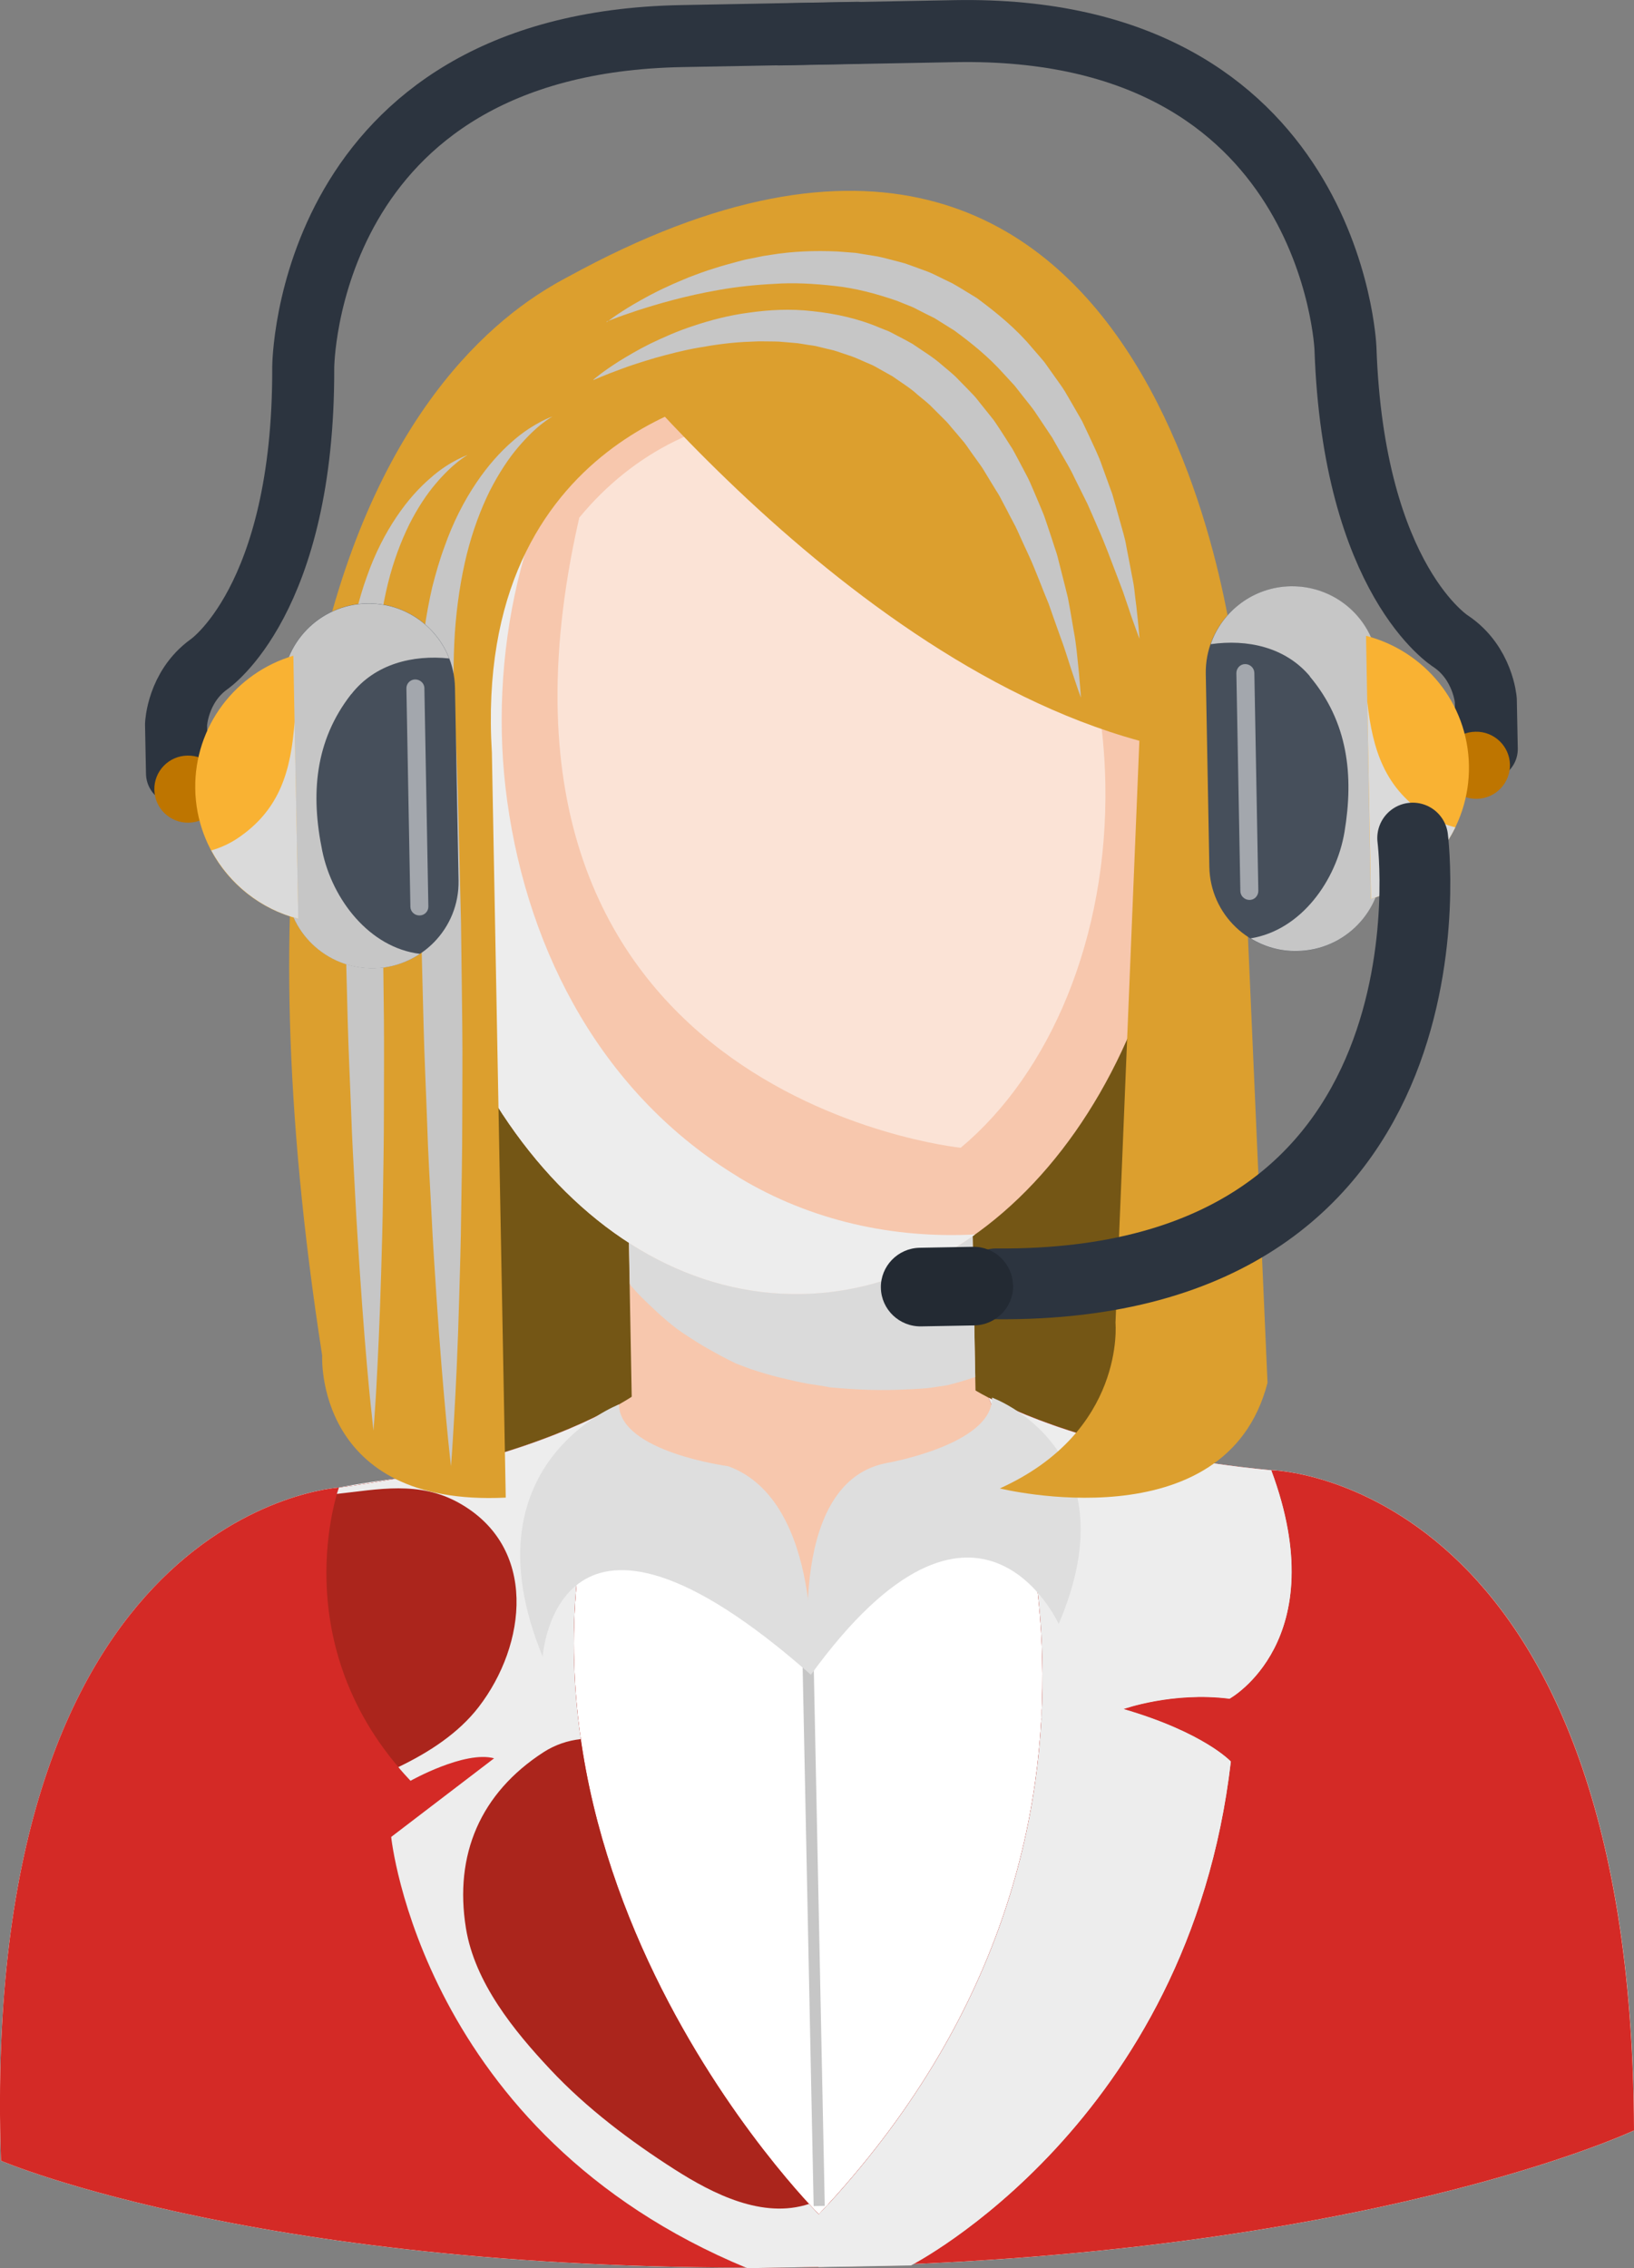
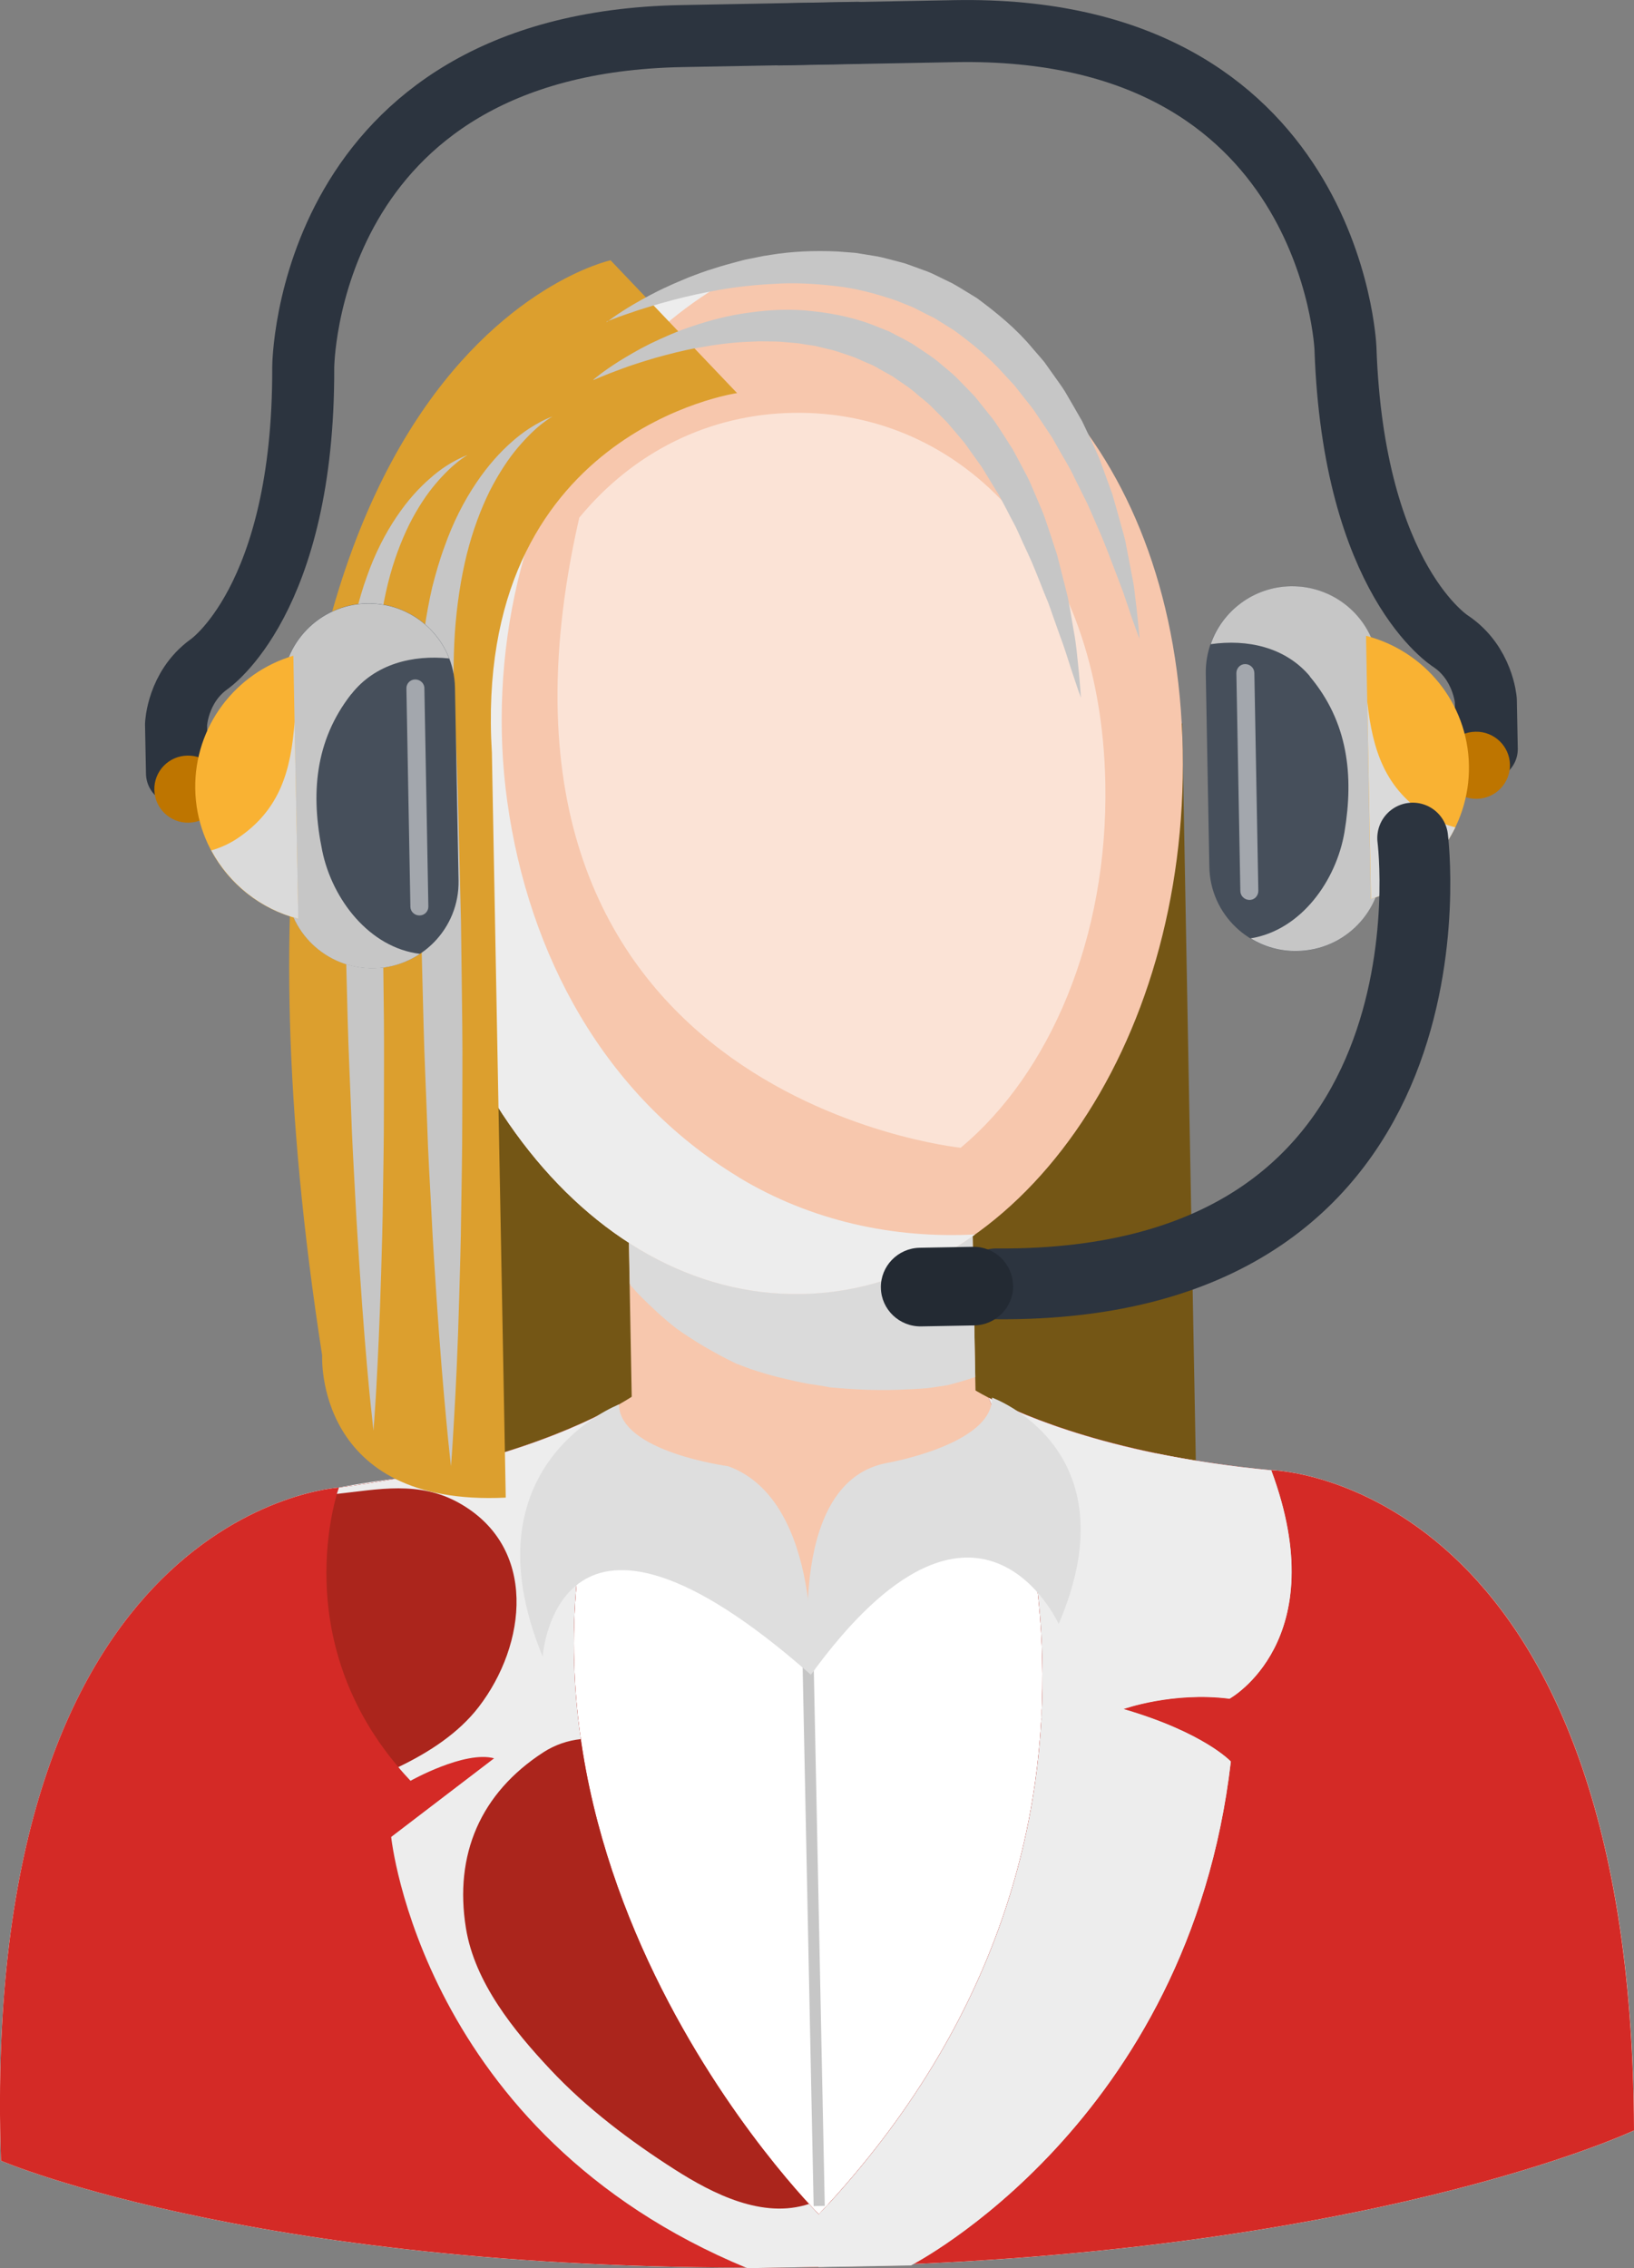
<svg xmlns="http://www.w3.org/2000/svg" viewBox="0 0 119.09 165.31">
  <rect x="0" y="0" width="119.09" height="165.31" fill="#808080" stroke="none" />
  <defs>
    <style>.cls-1{fill:#ededed;}.cls-1,.cls-2,.cls-3,.cls-4{mix-blend-mode:multiply;}.cls-5{fill:#745615;}.cls-6{fill:#be7500;}.cls-7{fill:#00b1c3;}.cls-8{fill:#232a33;}.cls-2,.cls-9{fill:#c6c6c6;}.cls-10{stroke-width:5.16px;}.cls-10,.cls-11{fill:none;stroke:#2c343f;stroke-linecap:round;stroke-linejoin:round;}.cls-11{stroke-width:4.52px;}.cls-12{fill:#dc9f2e;}.cls-13{fill:#ab251c;}.cls-14{isolation:isolate;}.cls-15{fill:#f7c7ad;}.cls-16{fill:#464f5b;}.cls-17,.cls-18{fill:#fff;}.cls-19{fill:#dedede;}.cls-18{mix-blend-mode:soft-light;opacity:.5;}.cls-4{fill:#dadada;}.cls-20{fill:#d42a26;}.cls-21{fill:#f9b233;}</style>
  </defs>
  <g class="cls-14">
    <g id="Layer_2">
      <g id="Capa_1">
        <path class="cls-11" d="M108.36,54.59l-.07-3.56s-.2-2.7-2.54-4.28c0,0-7.11-4.38-7.69-21.37,0,0-.96-23.62-28.47-23.11l-12.81.24" />
        <path class="cls-11" d="M12.9,56.36l-.07-3.56s.1-2.71,2.38-4.37c0,0,6.95-4.64,6.89-21.65,0,0,.09-23.64,27.59-24.15l12.81-.24" />
        <rect class="cls-5" x="31.55" y="53.23" width="55.18" height="60.4" transform="translate(-1.54 1.11) rotate(-1.06)" />
        <path class="cls-15" d="M92.67,107.16c-13.81-1.3-20.67-5.25-21.84-5.98l-24.53.45c-1.15.78-7.86,4.98-21.6,6.79,0,0-26.24,1.47-24.62,49.06,0,0,19.92,8.54,59.67,7.73,39.75-.66,59.35-9.94,59.35-9.94-.15-47.62-26.42-48.12-26.42-48.12Z" />
        <path class="cls-17" d="M24.69,108.42S-1.55,109.89.07,157.48c0,0,19.92,8.54,59.67,7.73,39.75-.66,59.35-9.94,59.35-9.94-.15-47.62-26.42-48.12-26.42-48.12,0,0-25.6-1.34-33.82,9.7,0,0-8.36-13.24-34.15-8.44Z" />
        <rect class="cls-15" x="45.96" y="88.17" width="25.06" height="18.22" transform="translate(-1.79 1.1) rotate(-1.06)" />
        <path class="cls-4" d="M45.89,93.6h0c.28.33.57.65.87.95.8.79,1.62,1.56,2.51,2.25.03.02.05.04.08.06.28.2.57.4.87.59.45.29.9.58,1.37.84.67.38,1.36.76,2.06,1.09.22.08.89.34,1.09.41.68.22,1.36.43,2.05.6.71.17,1.43.34,2.15.47-.19-.03,1.9.28,1.4.24,1.69.16,3.39.25,5.09.19.73-.03,1.46-.05,2.18-.12.23-.02,1.32-.2,1.43-.21.69-.17,1.37-.37,2.04-.6l-.23-12.4-25.05.46.1,5.14c.07.11.09.15,0,.06Z" />
        <path class="cls-15" d="M86.2,54.71c.4,21.58-12.03,39.3-27.78,39.59-15.74.29-28.82-16.96-29.22-38.54-.4-21.58,12.11-35.33,27.85-35.63,15.74-.29,28.75,12.99,29.15,34.57Z" />
        <path class="cls-18" d="M42.19,37.89s.02-.1.02-.15c3.94-4.8,9.45-7.54,15.58-7.65,12.3-.23,22.46,10.15,22.77,27.01.21,11.23-4.04,21.13-10.54,26.55,0,0-37.34-3.75-27.84-45.75Z" />
        <path class="cls-1" d="M53.83,85.79c-9.82-5.94-15.31-16.23-16.86-27.38-1.46-10.48,1-22.14,7.51-30.57,2.26-2.92,5.17-5.42,8.41-7.29-13.72,2.43-24.05,15.58-23.69,35.22.4,21.57,13.48,38.83,29.22,38.54,4.57-.08,8.86-1.64,12.65-4.34-5.96.31-11.96-.98-17.24-4.17Z" />
        <path class="cls-20" d="M45.11,102.36c-2.63,1.5-9.17,4.58-20.42,6.06,0,0-26.24,1.47-24.62,49.06,0,0,19.92,8.54,59.67,7.73,39.75-.66,59.35-9.94,59.35-9.94-.15-47.62-26.42-48.12-26.42-48.12-11.3-1.06-17.95-3.9-20.63-5.3,0,0,14.58,30.94-12.36,59.53,0,0-27.05-26.86-14.56-59.03Z" />
        <path class="cls-7" d="M37.15,125.15c.01.06.02.12.04.18.11.49.22.97.34,1.45.07-.03.14-.07.21-.1-.2-.51-.4-1.02-.59-1.54Z" />
        <path class="cls-13" d="M92.67,107.16c-11.3-1.06-17.95-3.9-20.63-5.3,0,0,14.58,30.94-12.36,59.53,0,0-27.05-26.86-14.56-59.03-2.63,1.5-9.17,4.58-20.42,6.06,0,0-4.14,11.45,5.23,21.37,0,0,3.94-2.22,6.09-1.64l-7.5,5.73s2.19,21.62,25.95,31.43l11.94-.22s20.25-10.33,23.31-36.71c0,0-1.94-2.11-7.84-3.83,0,0,3.58-1.29,7.75-.76,0,0,7.66-4.21,3.04-16.63Z" />
        <path class="cls-1" d="M92.67,107.16c-11.3-1.06-17.95-3.9-20.63-5.3,0,0,14.58,30.94-12.36,59.53,0,0-.26-.26-.72-.76,0,0,0,0,0,0-3.37,1.11-6.99-.73-9.78-2.51-3.24-2.07-6.43-4.47-9.07-7.29-2.65-2.82-5.51-6.34-6.15-10.29-.87-5.36,1.05-9.86,5.66-12.84.84-.54,1.77-.85,2.71-.95-1.07-7.47-.57-15.74,2.79-24.39-2.63,1.5-9.17,4.58-20.42,6.06,0,0-.06.17-.15.46,3.03-.33,5.98-.97,8.89.65,5.78,3.22,4.95,10.34,1.44,14.89-1.46,1.89-3.58,3.28-5.85,4.37.28.34.58.67.89,1,0,0,3.94-2.22,6.09-1.64l-7.5,5.73s2.19,21.62,25.95,31.43l11.94-.22s20.25-10.33,23.31-36.71c0,0-1.94-2.11-7.84-3.83,0,0,3.58-1.29,7.75-.76,0,0,7.66-4.21,3.04-16.63Z" />
        <path class="cls-1" d="M92.67,107.16c-3.17-.3-5.98-.74-8.44-1.24.58,1.5.99,3.03,1.11,4.68.25,3.73-.89,7.91-3.69,10.55-1.71,1.61-3.66,2.74-5.73,3.54,0,.18-.02.35-.03.53,10.9,11.12-1.56,34.28-15.54,35.45-.22.25-.45.49-.68.73,0,0-.03-.03-.08-.08l.07,3.91,6.73-.12s20.25-10.33,23.31-36.71c0,0-1.94-2.11-7.84-3.83,0,0,3.58-1.29,7.75-.76,0,0,7.66-4.21,3.04-16.63Z" />
        <rect class="cls-9" x="58.85" y="116.86" width=".81" height="43.92" transform="translate(-2.82 1.24) rotate(-1.17)" />
        <path class="cls-19" d="M45.11,102.36s-11.33,4.32-5.56,18.38c0,0,1.01-15.03,19.55,1.32,0,0,.98-12.65-6.03-15.2,0,0-7.9-1.04-7.96-4.5Z" />
        <path class="cls-19" d="M72.3,101.86s10.34,3.71,4.86,16.5c0,0-5.9-13.05-18.06,3.7,0,0-2.02-13.85,5.41-15.41,0,0,7.86-1.33,7.79-4.79Z" />
-         <path class="cls-12" d="M40.31,20.78s19.7,26.9,42.73,33.21l-1.74,42.42s.75,7.92-8.43,12.07c0,0,16.48,4.07,19.51-7.7l-2.27-51.72s-5.01-53.81-49.79-28.28Z" />
        <path class="cls-12" d="M36.86,109.15l-1.01-54.28c-1.45-23.47,17.87-26.22,17.87-26.22l-9.22-9.68s-32.34,6.96-21.02,79.82c0,0-.58,11.03,13.37,10.36Z" />
        <g class="cls-3">
          <path class="cls-9" d="M44.22,23.48s.68-.55,1.99-1.32c.66-.38,1.47-.84,2.45-1.28.48-.23,1.01-.44,1.57-.68.56-.21,1.15-.44,1.79-.63.63-.21,1.3-.38,1.99-.57.35-.1.71-.15,1.07-.23.36-.08.74-.15,1.12-.2,1.52-.25,3.16-.32,4.86-.24.43.03.86.07,1.29.1.43.07.87.14,1.3.21.44.06.87.18,1.3.29l.65.17.33.09.32.11c.43.16.85.31,1.29.47.43.16.83.38,1.25.58l.62.3c.21.11.4.24.6.35l1.18.72c1.48,1.09,2.91,2.27,4.05,3.65.29.34.59.67.87,1.01.25.36.51.72.76,1.07.25.36.51.7.74,1.07.21.37.43.74.64,1.1.21.36.41.72.62,1.08.17.37.35.74.52,1.1.33.73.69,1.43.93,2.15.26.71.51,1.4.75,2.07.2.68.38,1.34.56,1.98.17.64.37,1.23.46,1.82.11.58.22,1.14.32,1.66.09.52.21,1,.26,1.46.05.46.1.87.15,1.25.09.75.14,1.35.18,1.75.03.4.05.62.05.62,0,0-.08-.2-.22-.59-.13-.38-.35-.94-.58-1.66-.12-.36-.26-.75-.4-1.18-.16-.42-.33-.88-.52-1.37-.38-.97-.77-2.08-1.29-3.24-.25-.58-.51-1.19-.79-1.81-.3-.61-.62-1.24-.94-1.89-.3-.66-.69-1.28-1.06-1.93-.19-.33-.37-.66-.56-.99-.21-.32-.43-.64-.64-.96-.22-.32-.43-.64-.65-.97-.22-.32-.48-.62-.72-.93-.24-.31-.49-.62-.73-.93-.27-.29-.54-.58-.81-.88-1.06-1.19-2.31-2.21-3.6-3.15l-1.01-.63c-.17-.1-.33-.22-.51-.31l-.53-.26-.53-.27c-.18-.09-.35-.19-.53-.26-.37-.15-.73-.29-1.1-.44-1.48-.51-2.99-.91-4.5-1.07-1.51-.17-3-.25-4.41-.15-1.42.07-2.77.22-4.01.44-2.48.43-4.53,1.04-5.96,1.5-.71.24-1.27.43-1.65.58-.38.15-.58.22-.58.22Z" />
        </g>
        <g class="cls-3">
          <path class="cls-9" d="M43.25,27.67s.62-.55,1.85-1.33c.62-.38,1.38-.84,2.29-1.29.92-.44,1.97-.92,3.18-1.31,1.2-.4,2.54-.76,4-.95,1.46-.21,3.04-.3,4.66-.11,1.62.17,3.32.53,4.92,1.22l.61.24c.2.09.39.2.58.3.39.2.78.4,1.16.62.72.5,1.49.95,2.14,1.53.33.28.68.56,1,.86l.91.93.45.47c.15.16.27.33.41.5.27.34.53.67.8,1,.28.32.49.69.73,1.04.23.35.45.7.67,1.05l.17.26.15.27c.1.18.19.36.29.54.19.36.38.71.56,1.06.19.35.35.71.5,1.07.15.36.3.71.45,1.06.14.35.3.69.42,1.04.12.35.24.7.35,1.04.11.34.23.68.33,1.01.11.33.23.66.3.99.17.65.32,1.28.48,1.89.07.3.15.6.22.89.05.29.11.58.16.86.1.56.19,1.09.27,1.58.19.99.25,1.87.33,2.59.08.72.11,1.29.15,1.67.03.39.04.59.04.59,0,0-.07-.19-.2-.56-.12-.37-.31-.9-.53-1.58-.22-.68-.47-1.51-.82-2.44-.17-.47-.34-.96-.53-1.49-.09-.26-.18-.53-.28-.8-.11-.27-.22-.54-.34-.83-.22-.56-.45-1.15-.7-1.75-.24-.61-.54-1.21-.82-1.83-.14-.31-.28-.63-.43-.95-.14-.32-.33-.63-.49-.95-.16-.32-.33-.64-.5-.96-.17-.33-.33-.65-.54-.96-.19-.31-.39-.63-.58-.95l-.29-.48-.15-.24-.16-.23c-.22-.3-.44-.61-.66-.92-.22-.31-.42-.63-.68-.91-.24-.29-.49-.58-.74-.87-.12-.14-.24-.3-.37-.43l-.4-.4-.81-.81c-.28-.26-.58-.48-.87-.73-.56-.52-1.21-.9-1.82-1.34-.32-.19-.65-.36-.98-.55-.16-.09-.32-.19-.49-.27l-.51-.22c-.34-.14-.67-.31-1.02-.43-.35-.12-.69-.23-1.04-.35-.34-.12-.71-.18-1.05-.27-.18-.04-.35-.09-.53-.13-.18-.03-.35-.06-.53-.08-.35-.05-.7-.13-1.06-.15-.35-.03-.7-.06-1.05-.09-.35-.02-.69-.01-1.04-.02-.34-.01-.68,0-1.02.02-1.34.04-2.62.22-3.79.43-1.18.2-2.24.49-3.19.75-.94.28-1.77.54-2.43.79-.67.25-1.2.45-1.55.6-.35.15-.54.23-.54.23Z" />
        </g>
        <path class="cls-2" d="M40.26,30.36s-.28.15-.73.5c-.46.35-1.08.93-1.77,1.74-.69.81-1.4,1.88-2.07,3.19-.65,1.32-1.23,2.86-1.67,4.61-.43,1.75-.73,3.68-.87,5.74-.13,2.06-.12,4.25.01,6.51.13,2.37.21,4.73.26,7.18.06,2.44.12,4.91.18,7.39.03,2.47.06,4.95.09,7.39.03,2.44,0,4.84,0,7.16,0,2.32-.05,4.57-.08,6.7-.02,2.13-.09,4.14-.14,6-.1,3.72-.25,6.82-.38,8.98-.12,2.17-.22,3.41-.22,3.41,0,0-.15-1.24-.35-3.4-.2-2.16-.47-5.25-.71-8.96-.12-1.86-.26-3.87-.36-5.99-.11-2.13-.25-4.37-.32-6.69-.08-2.32-.2-4.72-.26-7.15-.06-2.44-.13-4.91-.19-7.39-.03-2.48-.07-4.95-.1-7.39-.05-2.42,0-4.86-.04-7.13-.02-.59-.02-1.18,0-1.77,0-.58.02-1.16.05-1.74.06-1.15.18-2.26.34-3.35.15-1.09.35-2.14.58-3.14.26-1,.53-1.96.87-2.87.63-1.81,1.45-3.39,2.32-4.68.87-1.3,1.79-2.3,2.63-3.03.83-.74,1.59-1.18,2.11-1.46.52-.27.82-.36.82-.36Z" />
        <path class="cls-2" d="M34.07,33.17s-.26.14-.68.47c-.42.33-1,.86-1.64,1.62-.64.75-1.31,1.75-1.92,2.96-.6,1.22-1.15,2.66-1.55,4.28-.4,1.62-.68,3.42-.81,5.33-.12,1.92-.11,3.95.01,6.06.12,2.21.19,4.4.25,6.67.05,2.27.11,4.57.17,6.87.03,2.3.05,4.6.08,6.87.02,2.26,0,4.5,0,6.65,0,2.16-.04,4.25-.07,6.22-.02,1.98-.08,3.85-.13,5.58-.1,3.45-.24,6.34-.35,8.35-.05,1.01-.12,1.8-.15,2.34-.04.54-.06.83-.06.83,0,0-.03-.29-.09-.83-.05-.54-.15-1.33-.24-2.33-.19-2.01-.43-4.88-.66-8.33-.11-1.73-.24-3.59-.34-5.57-.1-1.98-.23-4.06-.3-6.22-.08-2.16-.19-4.38-.25-6.65-.06-2.26-.12-4.56-.17-6.87-.03-2.3-.06-4.6-.09-6.87-.05-2.25,0-4.52-.04-6.63-.05-2.21.06-4.35.36-6.37.14-1.01.33-1.98.54-2.92.24-.93.49-1.82.8-2.66.59-1.69,1.35-3.15,2.16-4.35.81-1.21,1.67-2.14,2.45-2.81.77-.69,1.47-1.1,1.95-1.35.49-.25.76-.34.76-.34Z" />
        <path class="cls-6" d="M110.05,55.73c.02,1.35-1.06,2.47-2.41,2.49h0c-1.36.03-2.48-1.05-2.51-2.4h0c-.03-1.35,1.05-2.47,2.41-2.49h0c1.36-.03,2.48,1.05,2.51,2.4h0Z" />
        <path class="cls-16" d="M87.88,49.11c-.06-3.45,2.7-6.31,6.17-6.37h0c3.47-.06,6.34,2.68,6.4,6.14l.26,14.07c.06,3.45-2.7,6.31-6.17,6.37h0c-3.47.06-6.34-2.68-6.4-6.14l-.26-14.07Z" />
        <path class="cls-2" d="M95.46,49.3c2.78,3.31,3.22,7.2,2.53,11.34-.6,3.55-3.17,7.16-6.84,7.75.99.6,2.15.95,3.4.92,3.47-.06,6.23-2.92,6.17-6.37l-.26-14.07c-.06-3.46-2.93-6.2-6.4-6.14-2.71.05-4.99,1.81-5.82,4.22,2.65-.38,5.43.2,7.23,2.34Z" />
        <path class="cls-18" d="M90.11,49.06c0-.36.28-.66.64-.66h0c.36,0,.66.28.67.64l.29,15.89c0,.36-.28.66-.64.66h0c-.36,0-.66-.28-.67-.64l-.29-15.9Z" />
        <path class="cls-21" d="M99.56,46.34l.35,19.17c4.2-1.24,7.23-5.15,7.15-9.72-.08-4.57-3.26-8.36-7.5-9.45Z" />
        <path class="cls-4" d="M104.15,59.51c-3.24-1.99-4.11-4.88-4.5-8.36l.27,14.36c2.72-.8,4.94-2.72,6.15-5.21-.67-.17-1.31-.42-1.91-.79Z" />
        <path class="cls-10" d="M102.96,61.08s4.22,32.79-30.37,32.49" />
        <path class="cls-8" d="M73.84,93.68c.03,1.58-1.24,2.89-2.83,2.92l-3.87.07c-1.59.03-2.91-1.23-2.94-2.81h0c-.03-1.58,1.24-2.89,2.83-2.92l3.87-.07c1.59-.03,2.9,1.23,2.93,2.81h0Z" />
        <path class="cls-6" d="M11.25,57.56c.02,1.35,1.15,2.43,2.5,2.4h0c1.36-.03,2.44-1.14,2.42-2.49h0c-.03-1.35-1.15-2.43-2.51-2.4h0c-1.36.02-2.44,1.14-2.41,2.49h0Z" />
        <path class="cls-16" d="M33.16,50.12c-.06-3.45-2.93-6.2-6.4-6.14h0c-3.47.06-6.24,2.92-6.17,6.37l.26,14.07c.06,3.45,2.93,6.2,6.4,6.14h0c3.47-.06,6.23-2.92,6.17-6.37l-.26-14.07Z" />
        <path class="cls-2" d="M25.59,50.6c-2.66,3.41-2.95,7.32-2.1,11.43.73,3.52,3.43,7.04,7.12,7.49-.96.64-2.12,1.03-3.36,1.05-3.47.07-6.34-2.68-6.4-6.14l-.26-14.07c-.06-3.45,2.7-6.31,6.17-6.37,2.71-.05,5.05,1.62,5.98,4-2.66-.28-5.42.4-7.14,2.61Z" />
        <path class="cls-18" d="M30.93,50.16c0-.36-.31-.64-.67-.64h0c-.36,0-.65.3-.64.66l.29,15.9c0,.36.31.65.67.64h0c.36,0,.65-.3.64-.66l-.29-15.9Z" />
        <path class="cls-21" d="M21.38,47.79l.35,19.17c-4.24-1.08-7.42-4.88-7.5-9.45-.08-4.57,2.95-8.48,7.15-9.72Z" />
        <path class="cls-4" d="M17.28,61.12c3.17-2.11,3.93-5.03,4.19-8.52l.27,14.36c-2.74-.7-5.03-2.54-6.34-4.98.66-.19,1.29-.47,1.88-.86Z" />
      </g>
    </g>
  </g>
</svg>